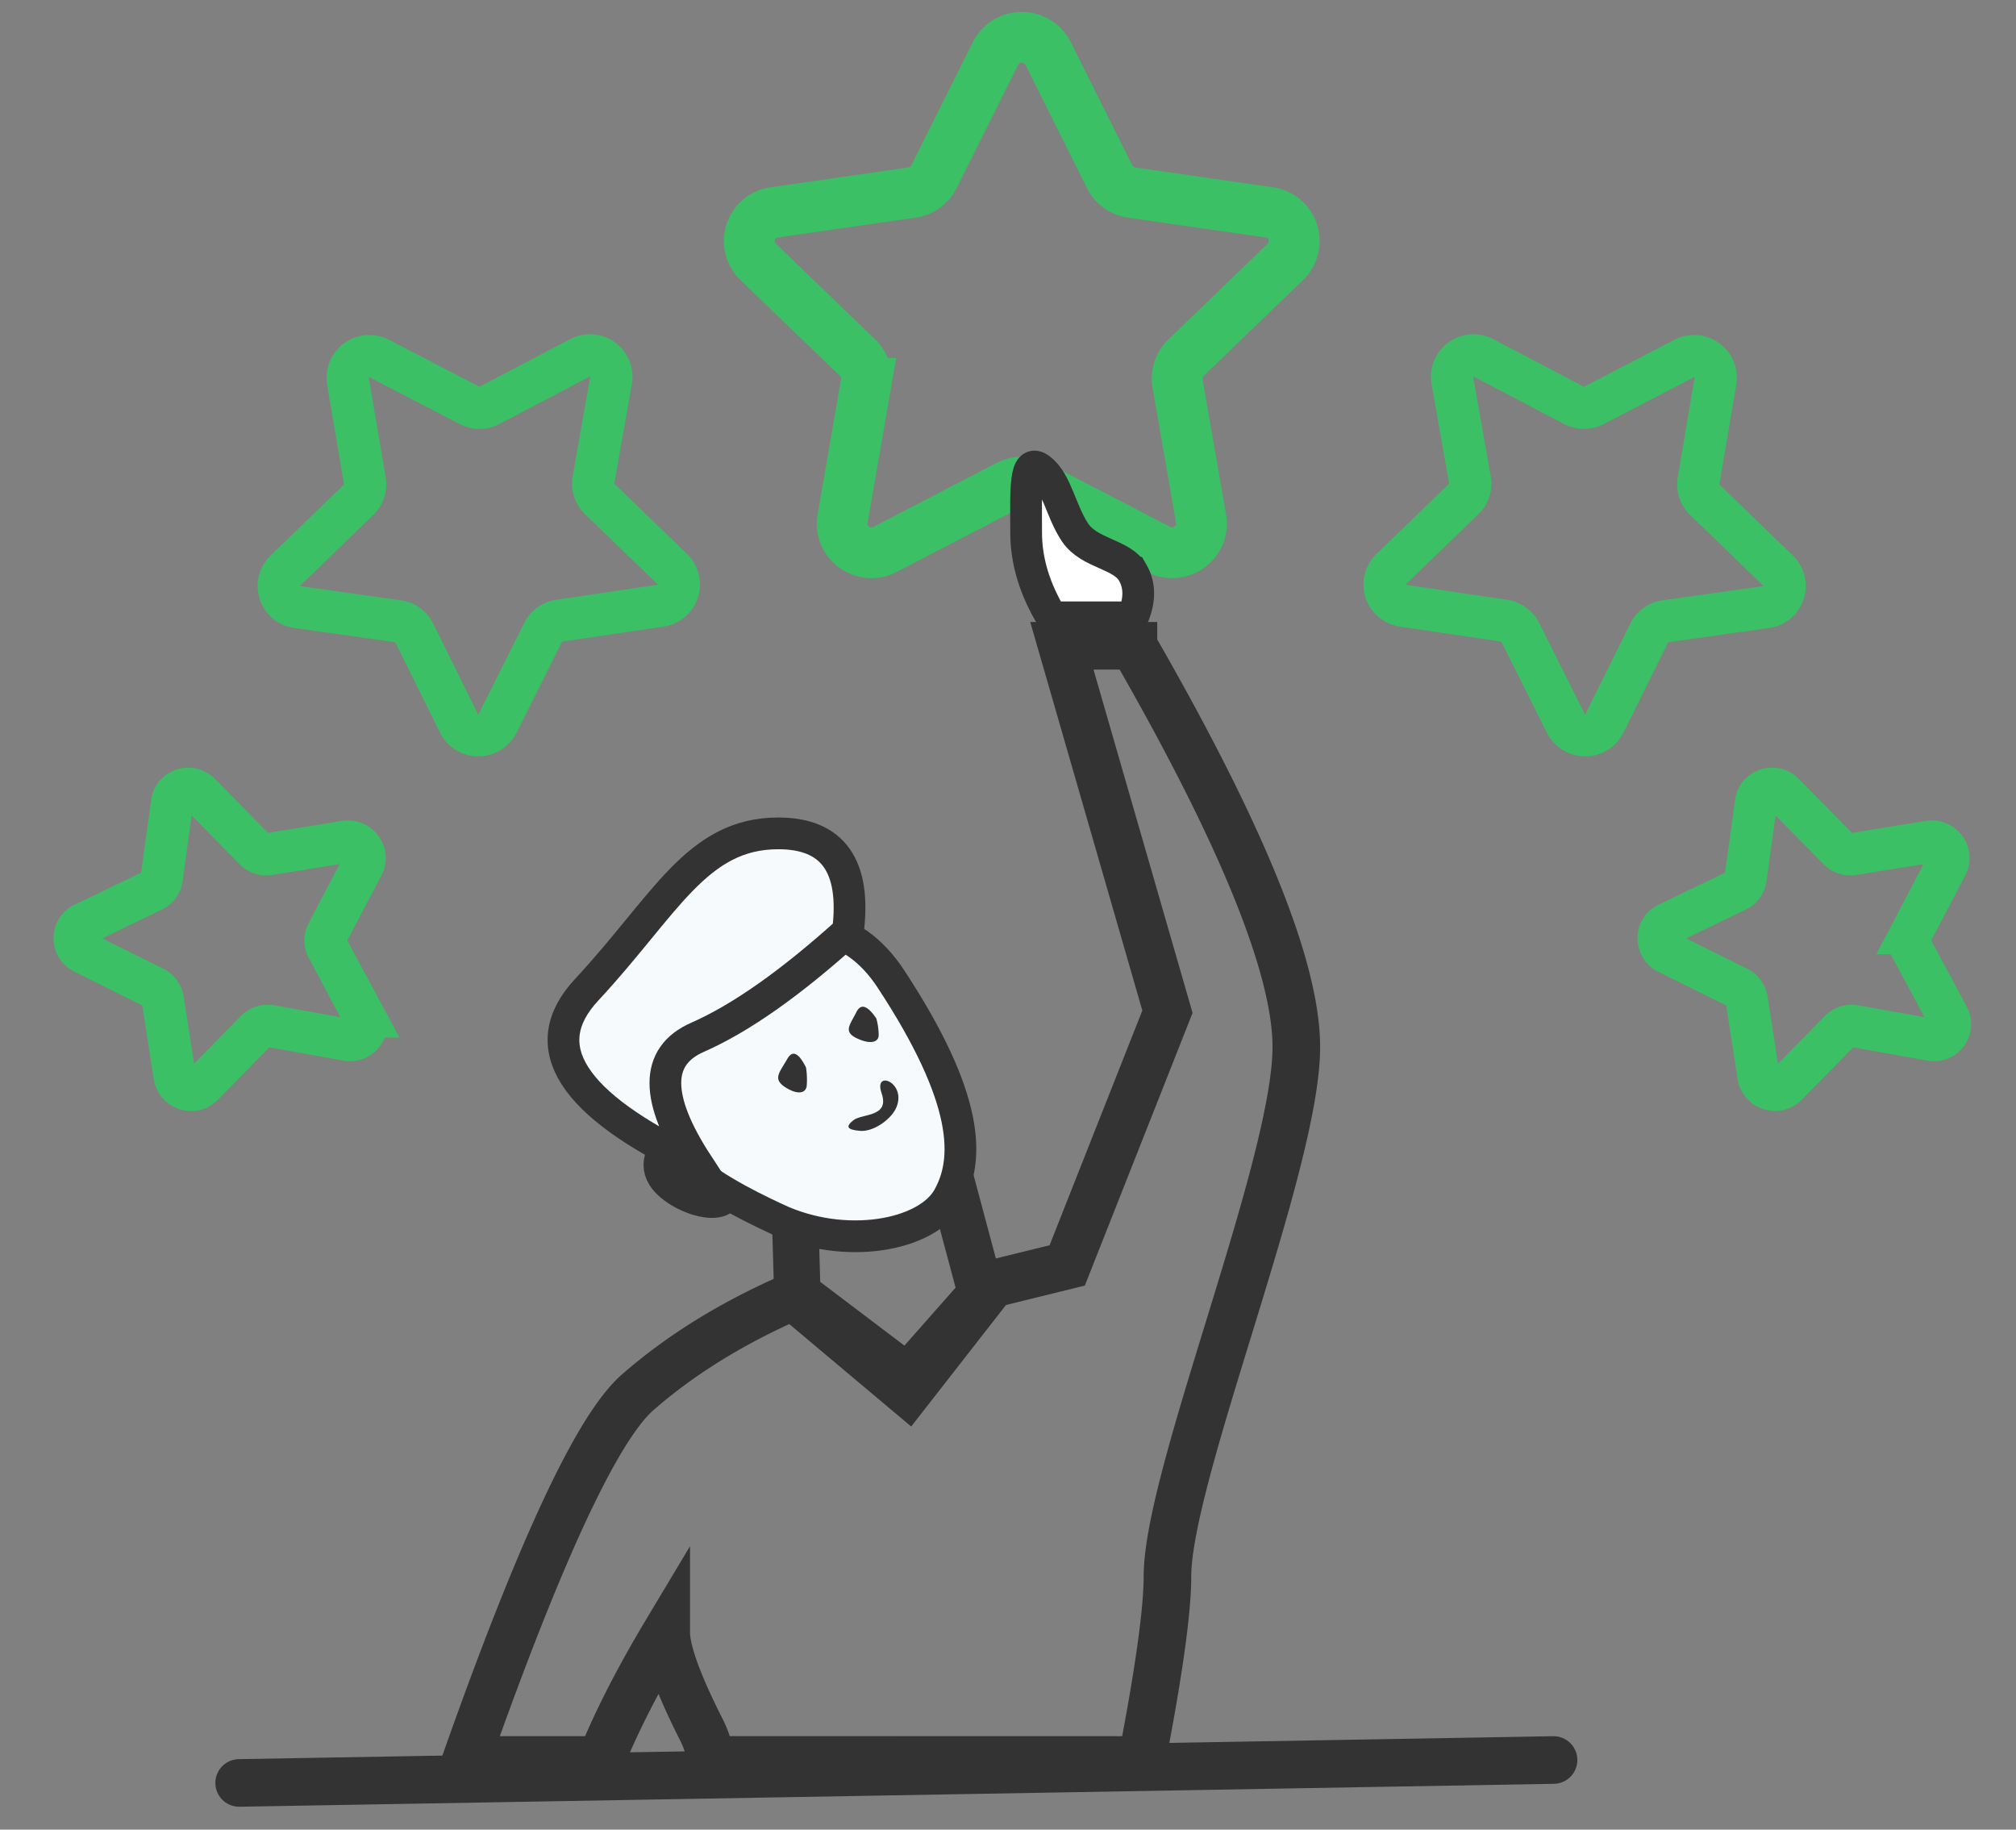
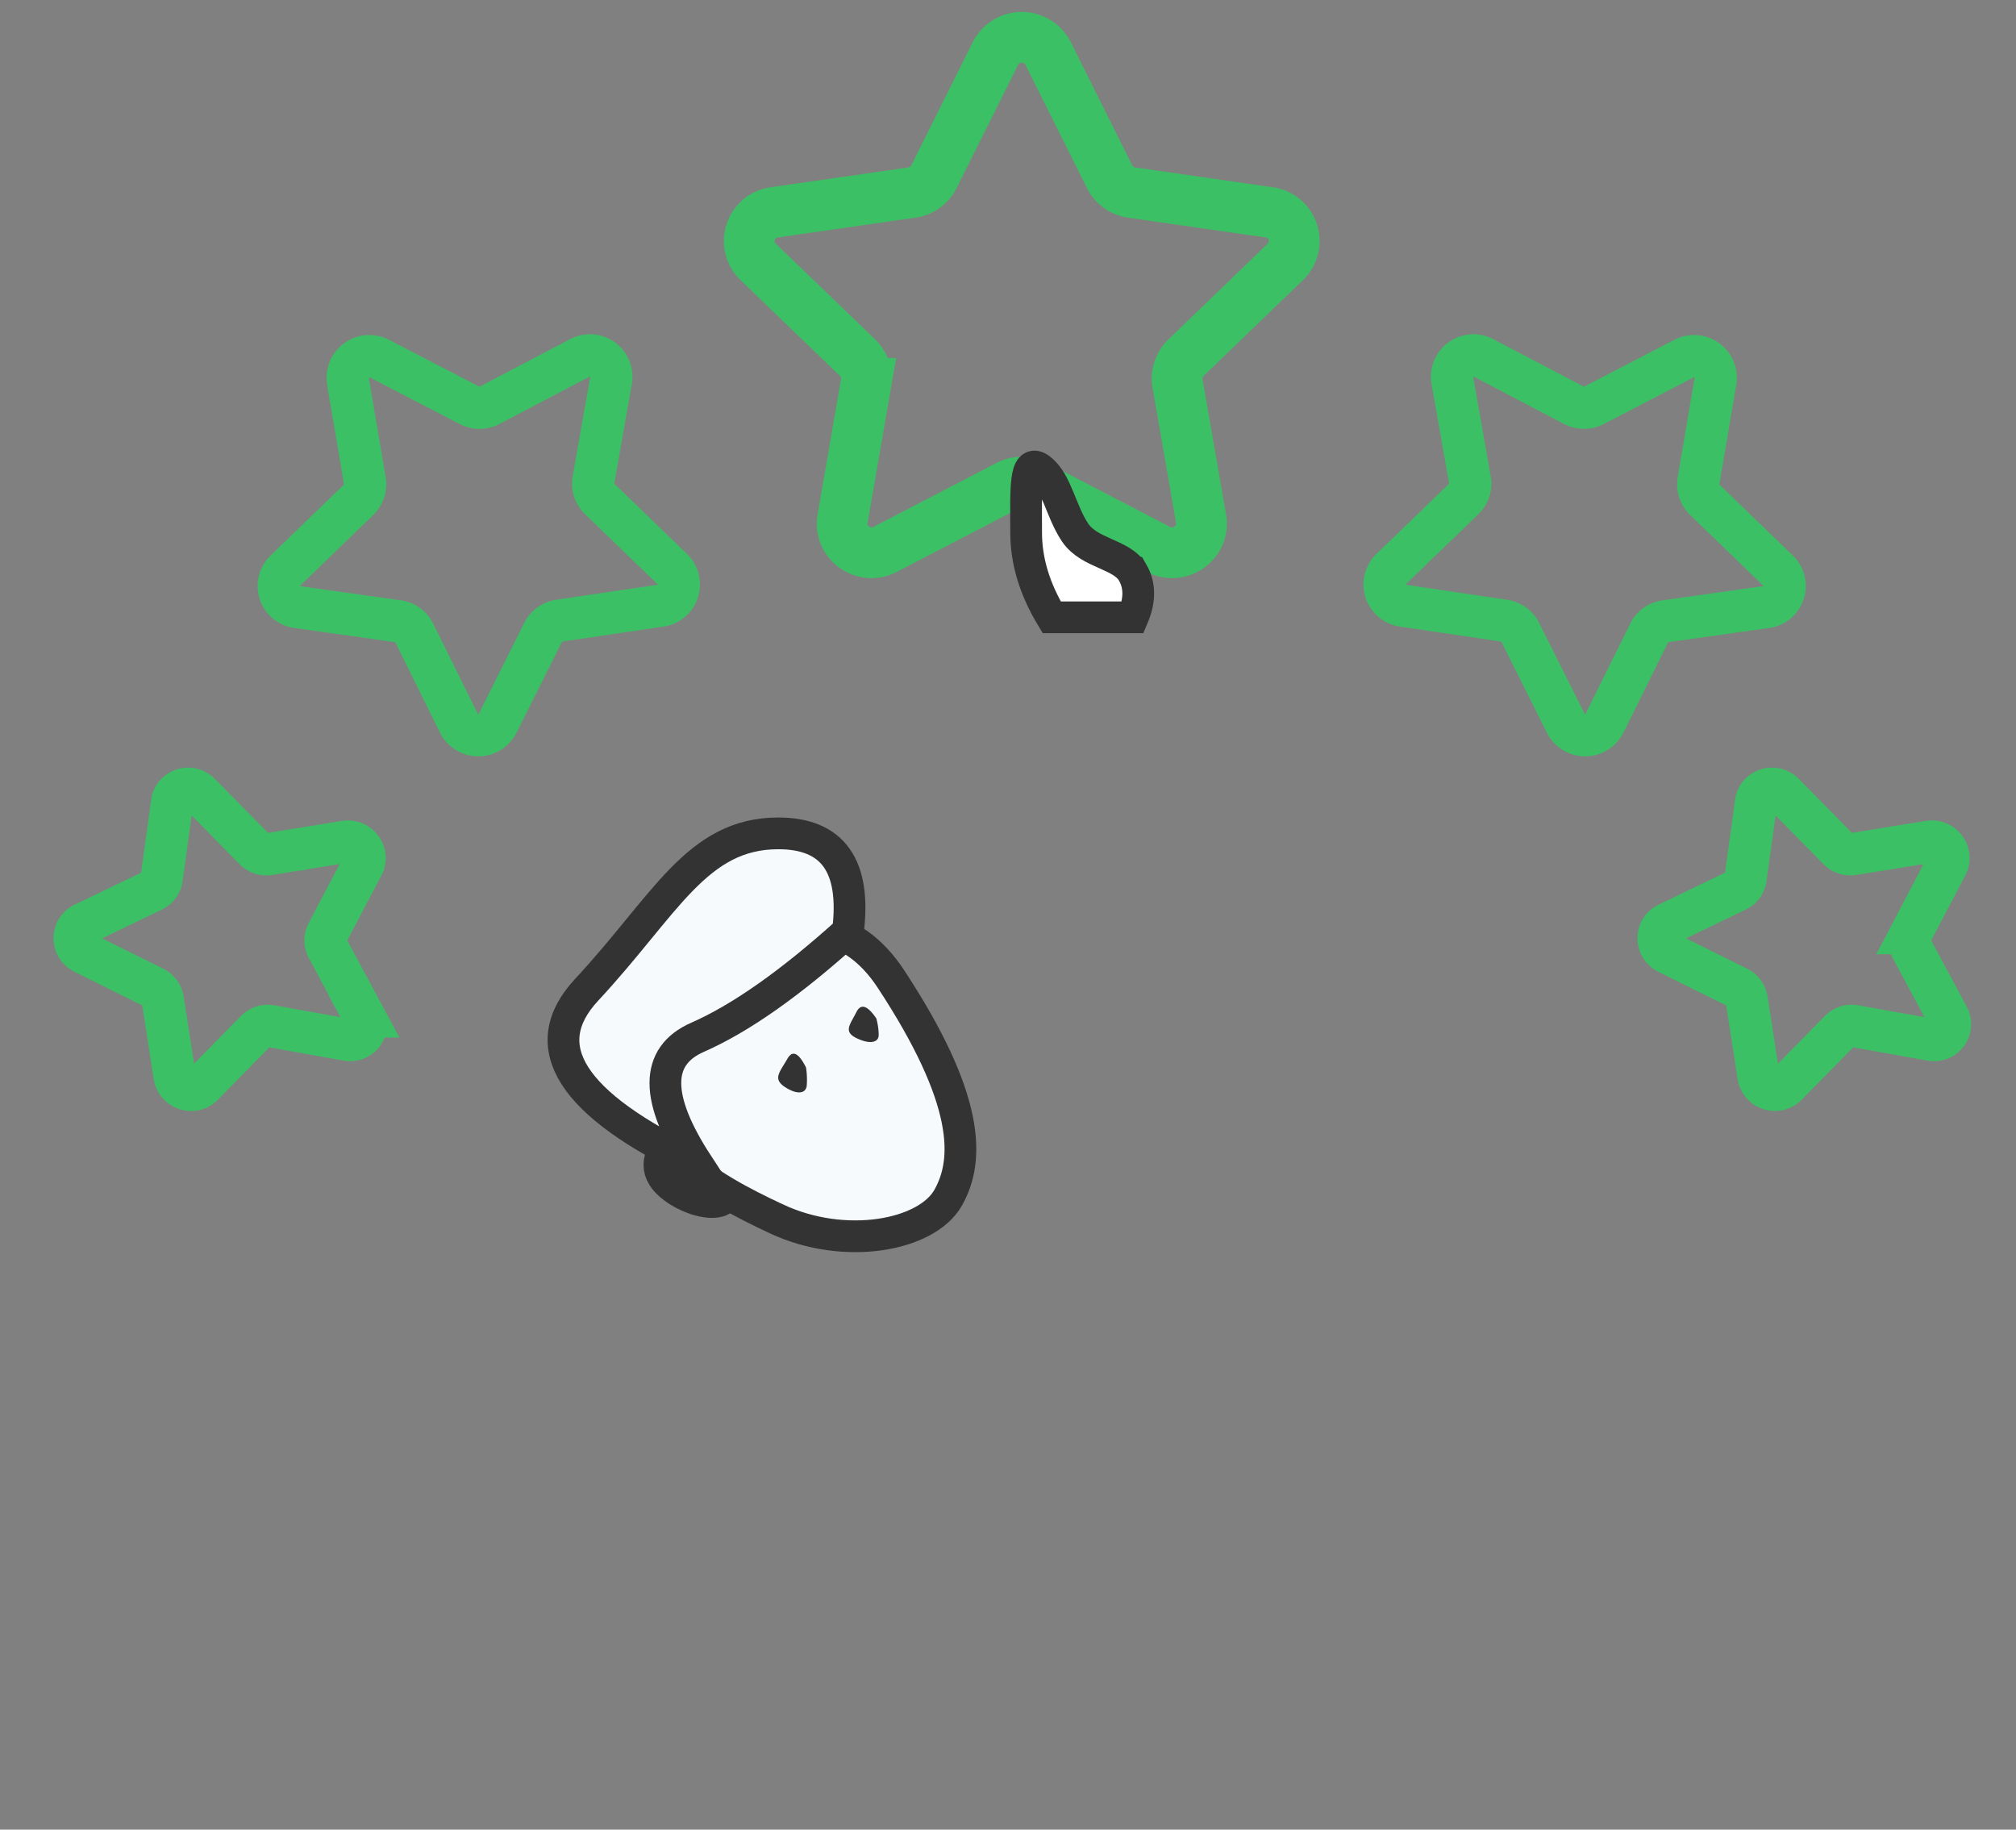
<svg xmlns="http://www.w3.org/2000/svg" width="54" height="49" fill="none">
  <rect width="100%" height="100%" fill="#808080" stroke="none" />
  <path d="M28.074 1.433l1.647 3.3a.784.784 0 00.592.424l3.683.53a.775.775 0 01.435 1.325L31.767 9.58a.773.773 0 00-.226.688l.63 3.625c.11.635-.566 1.12-1.142.82l-3.294-1.711a.796.796 0 00-.732 0l-3.294 1.711c-.577.3-1.25-.184-1.14-.82l.628-3.626a.771.771 0 00-.226-.687l-2.665-2.568a.774.774 0 01.436-1.325l3.683-.53a.785.785 0 00.592-.425l1.647-3.3a.79.79 0 011.41 0z" stroke="#3CC065" stroke-width="1.358" />
  <path d="M45.949 10.21l-.453 2.668a.574.574 0 00.168.507l1.963 1.898a.569.569 0 01-.316.975l-2.702.38a.57.57 0 00-.433.31l-1.2 2.425a.58.58 0 01-1.036-.003l-1.218-2.433a.583.583 0 00-.435-.315l-2.705-.4a.574.574 0 01-.323-.977l1.95-1.884a.567.567 0 00.164-.506l-.471-2.67a.573.573 0 01.835-.6l2.422 1.27c.169.086.37.087.537 0l2.413-1.252a.58.58 0 01.84.607v0zm-36.628 0l.452 2.668a.573.573 0 01-.168.507l-1.962 1.898a.569.569 0 00.316.975l2.702.38c.188.026.35.142.433.31l1.2 2.425a.58.58 0 001.036-.003l1.217-2.433a.584.584 0 01.436-.315l2.704-.4a.573.573 0 00.324-.977l-1.95-1.884a.566.566 0 01-.164-.506l.47-2.67a.572.572 0 00-.834-.6l-2.422 1.27a.58.58 0 01-.537 0L10.16 9.603a.58.58 0 00-.84.607h0zm42.82 12.97l-.948 1.81a.43.43 0 00.004.403l.982 1.828a.427.427 0 01-.456.626l-2.048-.366a.435.435 0 00-.387.121l-1.435 1.458a.444.444 0 01-.75-.247l-.317-2.037a.445.445 0 00-.243-.329l-1.87-.926c-.326-.163-.33-.623-.006-.78l1.852-.892a.423.423 0 00.237-.325l.28-2.03c.049-.357.49-.495.745-.235l1.462 1.485a.447.447 0 00.39.13l2.04-.33c.359-.058.635.318.469.635zm-42.425 0l-.95 1.81a.43.43 0 00.005.403l.982 1.828a.428.428 0 01-.456.626l-2.048-.366a.436.436 0 00-.387.121L5.427 29.06c-.251.256-.694.11-.75-.247l-.317-2.037a.446.446 0 00-.243-.329l-1.87-.926c-.326-.163-.33-.623-.006-.78l1.853-.892a.425.425 0 00.236-.325l.28-2.03c.05-.357.49-.495.746-.235l1.46 1.485a.447.447 0 00.39.13l2.042-.33c.358-.058.634.318.468.635z" stroke="#3CC065" stroke-width="1.131" />
-   <path clip-rule="evenodd" d="M21.297 32.568l.06 2.078 2.953 2.236 1.973-2.236-.96-3.59-4.026 1.512z" stroke="#333" stroke-width="1.244" />
  <path fill-rule="evenodd" clip-rule="evenodd" d="M18.04 30.49c-.511.502-.511.943 0 1.321.768.567 1.918.567 1.15-.378-.51-.63-.895-.945-1.15-.945v.001z" fill="#333" stroke="#333" stroke-width=".838" />
  <path fill-rule="evenodd" clip-rule="evenodd" d="M30.343 15.34c.194.34.194.737 0 1.193h-2.172c-.457-.756-.685-1.511-.685-2.267 0-1.134-.053-2.04.383-1.7.437.338.547 1.133.931 1.7s1.252.566 1.543 1.074z" fill="#fff" stroke="#333" stroke-width=".85" />
-   <path clip-rule="evenodd" d="M30.36 17.296c2.91 5.052 4.363 8.633 4.363 10.744 0 3.166-3.452 11.47-3.452 14.18 0 .912-.228 2.55-.685 4.915l-11.534-.001a2.894 2.894 0 00-.247-.774c-.64-1.26-.96-2.14-.96-2.645-.753 1.257-1.336 2.397-1.748 3.42h-3.613c1.986-5.62 3.517-8.9 4.594-9.844 1.151-1.007 2.54-1.866 4.168-2.575l3.065 2.575 2.268-2.907 2.007-.494 2.685-6.795-2.828-9.8h1.917z" stroke="#333" stroke-width="1.275" />
  <path fill-rule="evenodd" clip-rule="evenodd" d="M20.795 32.642c1.83.86 4.028.453 4.603-.567.576-1.02.576-2.645-1.534-5.857s-5.946-.189-6.52 2.078c-.576 2.268 1.62 3.488 3.45 4.346z" fill="#F7FAFD" stroke="#333" stroke-width=".85" />
  <path fill-rule="evenodd" clip-rule="evenodd" d="M23.474 27.277c-.237-.35-.414-.408-.533-.175-.177.35-.355.525 0 .7.355.174.595.122.595-.082 0-.136-.02-.284-.062-.443zM21.59 28.59c-.197-.396-.364-.474-.5-.233-.207.362-.396.535-.068.753.33.218.567.182.587-.038a2.09 2.09 0 00-.019-.482z" fill="#333" />
  <path fill-rule="evenodd" clip-rule="evenodd" d="M18.685 31.18c-1.15-1.764-1.15-2.897 0-3.4 1.15-.505 2.493-1.45 4.028-2.835.218-1.75-.403-2.626-1.865-2.626-2.192 0-3.026 1.924-5.136 4.191-1.406 1.512-.415 3.067 2.973 4.67z" fill="#F7FAFD" stroke="#333" stroke-width=".85" />
-   <path fill-rule="evenodd" clip-rule="evenodd" d="M22.864 29.998c.232-.178.974-.075.75-.72-.223-.644.672-.289.398.375-.134.326-.62.663-.97.634-.35-.03-.408-.111-.177-.29v.001z" fill="#333" />
-   <path d="M6.406 47.75l35.207-.614" stroke="#333" stroke-width="1.275" stroke-linecap="round" />
</svg>